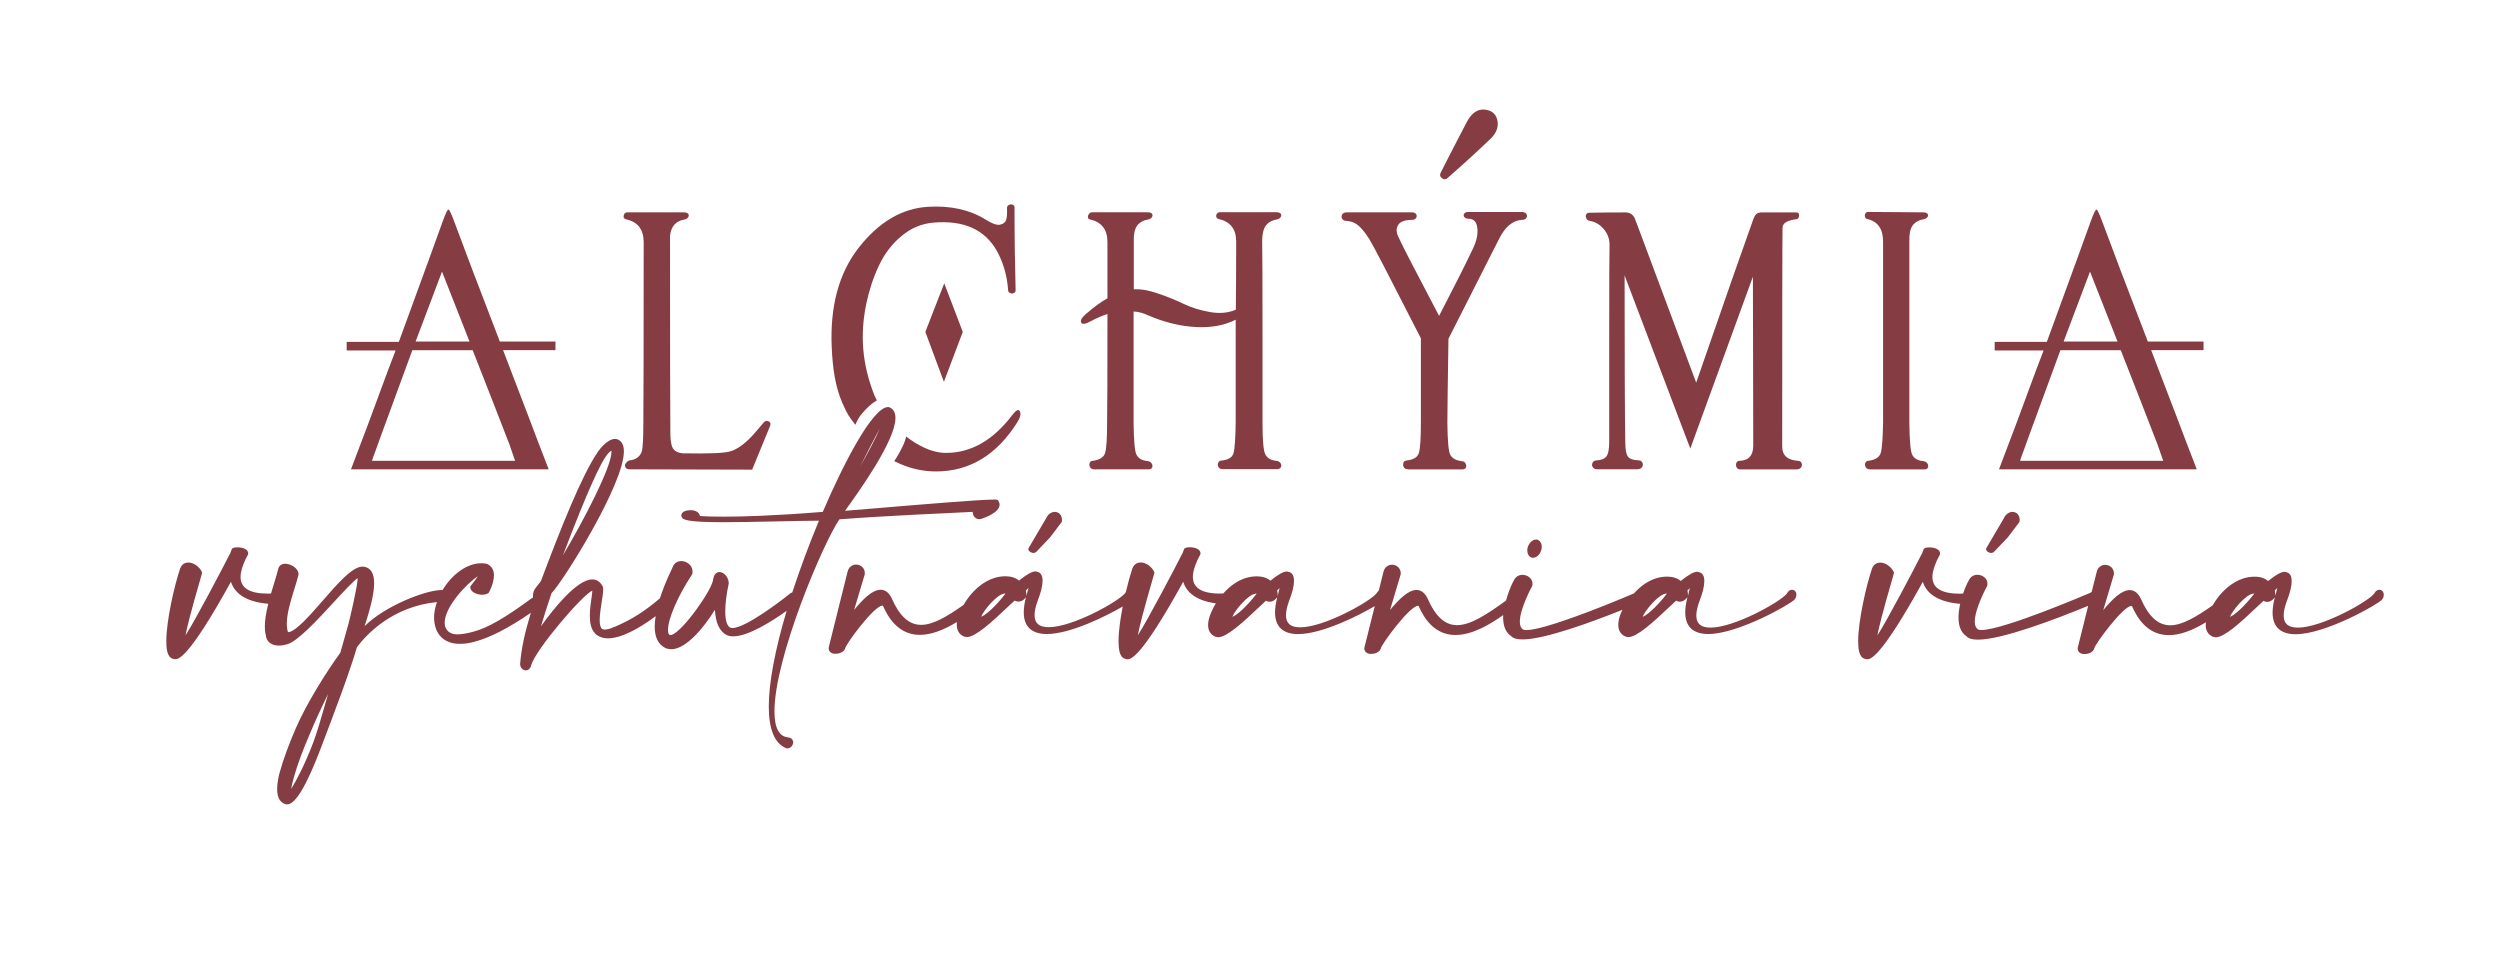
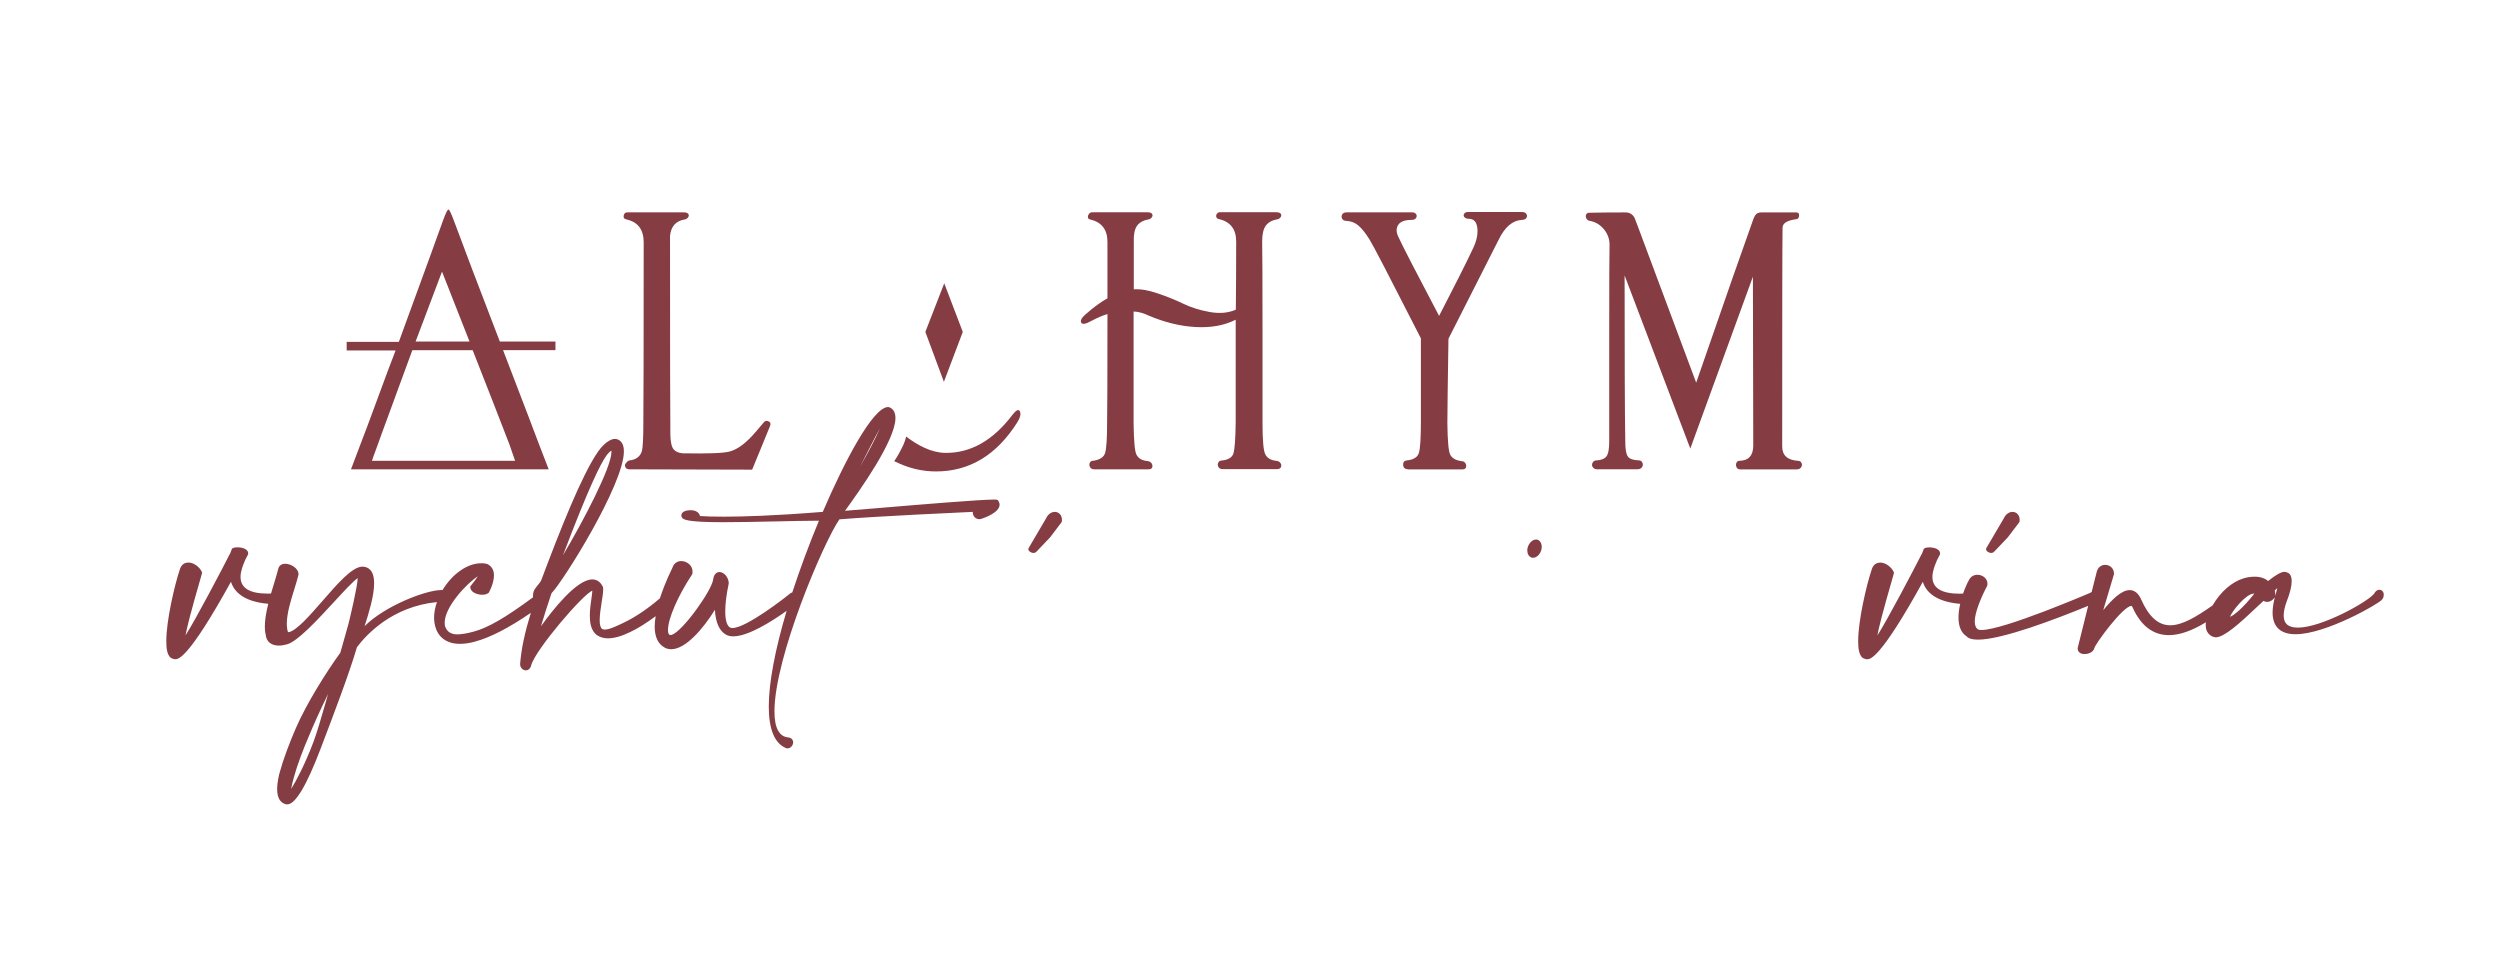
<svg xmlns="http://www.w3.org/2000/svg" version="1.1" id="Layer_1" x="0px" y="0px" viewBox="0 0 365.32 141.35" style="enable-background:new 0 0 365.32 141.35;" xml:space="preserve">
  <style type="text/css">
	.st0{stroke:#000000;stroke-width:0.5;stroke-miterlimit:10;}
	.st1{stroke:#000000;stroke-width:0.5;}
	.st2{fill:#853D43;}
	.st3{fill:#853D44;}
</style>
  <g>
    <path class="st2" d="M223.78,81.47c0.08,0.03,0.17,0.03,0.26,0.03c0.46,0,0.94-0.4,1.14-1c0.09-0.2,0.11-0.4,0.11-0.6   c0-0.48-0.23-0.88-0.6-1.03c-0.09-0.03-0.14-0.03-0.23-0.03c-0.46,0-0.94,0.4-1.17,1c-0.09,0.2-0.11,0.4-0.11,0.6   C223.18,80.93,223.41,81.33,223.78,81.47z" />
    <g>
      <path class="st3" d="M115.19,107.76c-1.34-0.12-2.02-1.4-2.02-3.8c0-7.91,7.15-24.67,9.49-28.07c5.98-0.48,17.37-0.99,19.49-1.09    c0,0.03,0,0.05,0,0.08c0,0.55,0.43,0.99,0.96,0.99c0.15,0,0.31-0.04,0.42-0.1c0.26-0.08,2.54-0.86,2.54-2.03    c0-0.19-0.07-0.37-0.21-0.6l-0.04-0.06l-0.06-0.03c-0.11-0.05-0.25-0.05-0.51-0.05c-2.04,0-11.18,0.76-17.22,1.27    c-1.98,0.17-3.62,0.3-4.55,0.37c2.16-2.97,7.37-10.3,7.37-13.54c0-0.84-0.31-1.37-0.93-1.6l-0.14-0.02    c-2.2,0-6.36,7.89-9.55,15.32c-7.2,0.58-11.8,0.7-14.4,0.7c-1.61,0-2.75-0.03-3.54-0.09c-0.12-0.58-0.72-0.85-1.31-0.85h-0.17    c-0.5,0-1.25,0.2-1.25,0.76c0,0.12,0.05,0.21,0.07,0.26c0.14,0.35,0.73,0.73,5.99,0.73c2.21,0,4.77-0.05,7.49-0.11    c2.21-0.05,4.49-0.1,6.56-0.11c-1.44,3.47-2.78,7.08-3.89,10.47c-0.09,0.03-0.18,0.08-0.29,0.14c-0.79,0.67-6.46,5.07-8.45,5.07    c-0.17,0-0.29-0.03-0.34-0.06c-0.47-0.25-0.72-1.07-0.72-2.37c0-1.08,0.17-2.49,0.49-3.97c0.02-0.1,0.02-0.1,0.02-0.13    c0-0.83-0.67-1.65-1.36-1.65c-0.36,0-0.79,0.27-0.91,1.03c-0.08,1.48-4.45,7.67-6.07,8.15c-0.04,0-0.08,0.01-0.16,0.03    c-0.25,0-0.38-0.24-0.38-0.72c0-1.66,1.45-5.01,3.52-8.13l0.03-0.08c0.04-0.14,0.04-0.25,0.04-0.35c0-0.92-0.85-1.53-1.65-1.53    c-0.59,0-1.07,0.34-1.26,0.9l-0.04,0.09c-0.93,1.91-1.5,3.46-1.82,4.45c-1.7,1.47-3.51,2.69-5.08,3.46    c-1.12,0.55-2.29,1.11-2.97,1.11c-0.16,0-0.29-0.03-0.39-0.09c-0.24-0.18-0.36-0.61-0.36-1.28c0-0.79,0.16-1.77,0.29-2.64    c0.12-0.73,0.22-1.37,0.22-1.81c0-0.2,0-0.39-0.09-0.52c-0.43-0.82-1.05-0.99-1.5-0.99c-2.29,0-5.79,4.46-7.5,6.85    c0.43-1.46,0.89-2.87,1.41-4.44l0.14-0.4l0,0c1.68-1.7,10.57-15.88,10.57-20.72c0-0.67-0.15-1.14-0.47-1.46    c-0.24-0.23-0.52-0.36-0.83-0.36c-1.04,0-2.15,1.36-2.49,1.87c-2.35,3.38-5.53,11.43-8.32,18.86c-0.05,0.11-0.22,0.33-0.39,0.53    c-0.27,0.33-0.59,0.71-0.7,1.06c-0.06,0.22-0.09,0.44-0.09,0.67c0,0.05,0,0.1,0.01,0.15c-4.07,3.01-6.6,4.47-8.72,5.03    c-0.96,0.26-1.77,0.39-2.36,0.39c-0.37,0-0.57-0.05-0.7-0.1c-0.47-0.14-0.81-0.44-1.01-0.92c-0.09-0.19-0.12-0.4-0.12-0.7    c0-2.31,3.26-5.77,4.84-6.76c-0.18,0.31-0.55,0.77-0.73,1c-0.15,0.18-0.27,0.34-0.33,0.43l-0.04,0.06v0.07    c0,0.78,1.03,1.13,1.76,1.13c0.36,0,0.7-0.1,0.92-0.27c0.08-0.09,0.78-1.41,0.78-2.57c0-0.75-0.32-1.33-0.95-1.64    c-0.21-0.06-0.43-0.12-0.67-0.12H70.3c-1.99,0-4.19,1.53-5.63,3.91c-0.05,0-0.1,0-0.16,0c-2.28,0-8.28,2.32-11.23,5.28    c0.01-0.03,0.02-0.07,0.03-0.1c0.54-1.7,1.36-4.28,1.36-6.16c0-1.98-0.92-2.42-1.7-2.44c-1.49,0-3.62,2.45-5.87,5.04    c-1.86,2.13-3.78,4.34-4.93,4.54c-0.04,0-0.15,0-0.21-0.54c-0.03-0.23-0.05-0.43-0.05-0.66c0-1.56,0.58-3.42,1.09-5.06    c0.22-0.7,0.42-1.36,0.58-1.98l0.02-0.11c0.01-0.04,0.02-0.1,0.02-0.15c0-0.8-1.08-1.5-1.93-1.5c-0.56,0-0.94,0.29-1.04,0.79    c-0.16,0.63-0.38,1.36-0.62,2.14c-0.14,0.46-0.29,0.94-0.43,1.42c-0.17,0.01-0.34,0.01-0.51,0.01c-2.61,0-3.94-0.82-3.94-2.43    c0-0.84,0.35-1.69,0.56-2.19c0.05-0.12,0.09-0.21,0.1-0.26l0.43-0.83l0.03-0.17c0-0.6-0.81-0.88-1.56-0.88    c-0.36,0-0.6,0.05-0.75,0.16l-0.06,0.04l-0.03,0.07c-0.12,0.31-0.26,0.67-0.26,0.68l-0.05,0.06c-0.88,1.76-5.08,9.76-6.45,11.85    c0.17-0.99,0.75-3.35,2.3-8.68c0.12-0.42,0.12-0.42,0.12-0.46l-0.02-0.1c-0.34-0.77-1.22-1.4-1.97-1.4    c-0.41,0-0.96,0.16-1.23,0.91c-0.82,2.43-2.01,7.6-2.01,10.57c0,1.01,0.1,2.38,0.97,2.58c0.06,0.03,0.18,0.07,0.31,0.07    c0.48,0,1.92,0,8.17-11.32c0.44,1.42,1.8,2.91,5.45,3.22c-0.34,1.37-0.5,2.43-0.5,3.32c0,0.34,0.02,0.85,0.14,1.25    c0.13,1.27,1.32,1.86,3.08,1.36c1.55-0.4,4.46-3.56,7.03-6.35c1.28-1.39,2.71-2.94,3.32-3.33c-0.03,1.24-1.17,6-1.36,6.73    c-0.18,0.69-0.46,1.68-0.74,2.63c-0.16,0.55-0.32,1.09-0.44,1.54c-2.04,2.81-4.93,7.42-6.47,10.96c-1.04,2.38-1.88,4.69-2.38,6.5    c-0.09,0.31-0.38,1.42-0.38,2.46c0,1.21,0.4,1.95,1.17,2.19c0.11,0.05,0.21,0.05,0.31,0.05c1.18,0,2.82-2.74,4.88-8.16l0.31-0.82    c1.45-3.81,3.88-10.17,4.99-13.99c1.36-1.81,5.13-5.94,11.69-6.59c-0.28,0.79-0.42,1.56-0.42,2.29c0,0.6,0.11,1.17,0.33,1.75    c0.37,0.9,1.06,1.54,2,1.85c0.89,0.32,2.27,0.28,3.63-0.11c2.2-0.58,4.95-1.99,8.18-4.21c-0.91,2.98-1.38,5.22-1.56,7.39v0.14    c0,0.48,0.39,0.88,0.85,0.88c0.29,0,0.64-0.23,0.76-0.73c0.58-2.25,7.64-10.49,8.94-10.91c-0.01,0.26-0.07,0.65-0.13,1.1    c-0.11,0.74-0.24,1.65-0.24,2.53c0,0.91,0.11,2.21,1.08,2.89c0.45,0.29,0.99,0.44,1.56,0.44c0.9,0,2.05-0.32,3.3-0.94    c1.13-0.54,2.39-1.33,3.68-2.3c-0.09,0.56-0.14,1.07-0.14,1.53c0,1.52,0.5,2.55,1.47,3.07c0.28,0.15,0.59,0.23,0.95,0.23    c2.08,0,4.64-2.95,6.38-5.76c0.1,1.89,0.66,3.11,1.65,3.65c0.28,0.15,0.62,0.23,1.03,0.23c2.17,0,5.61-2.17,7.8-3.73    c-1.71,5.74-2.61,10.56-2.61,13.97c0,3.32,0.84,5.36,2.47,6.07c0.11,0.06,0.21,0.06,0.28,0.06c0.47,0,0.82-0.48,0.82-0.91    C115.9,108.16,115.68,107.8,115.19,107.76z M125.71,68.13c0.96-1.91,2.1-4.14,2.87-5.52C127.99,63.96,126.83,66.18,125.71,68.13z     M82.27,81.13c3.78-9.97,5.52-13.41,6.31-14.51l0,0c0.29-0.41,0.57-0.65,0.75-0.77c0.01,0.06,0.02,0.12,0.02,0.2    C89.35,68.28,85.25,76.13,82.27,81.13z M47.94,101.42c-0.12,0.4-0.23,0.81-0.35,1.22c-0.61,2.12-1.24,4.31-1.78,5.76    c-1.21,3.21-2.52,5.71-3.27,6.89c0.08-0.44,0.21-1.01,0.39-1.66c0.5-1.81,1.33-4.06,2.33-6.35    C45.8,105.96,46.9,103.51,47.94,101.42z" />
-       <path class="st3" d="M261.86,86.18c-0.17,0-0.51,0.08-0.74,0.55c-0.99,1.25-7.7,4.98-11.15,4.98c-1.42,0-2.09-0.56-2.09-1.77    c0-0.57,0.15-1.26,0.44-2.05c0.48-1.23,0.73-2.23,0.73-2.97c0-0.99-0.45-1.24-0.75-1.3c-0.07-0.03-0.18-0.07-0.3-0.07    c-0.49,0-1.29,0.45-2.39,1.34c-0.5-0.41-1.18-0.63-1.97-0.63c-0.55,0-1.08,0.08-1.61,0.24c-1.14,0.34-2.27,1.11-3.26,2.21    c-4.67,2-13.19,5.36-15.71,5.36c-0.17,0-0.4-0.01-0.52-0.1c-0.3-0.19-0.45-0.57-0.45-1.13c0-1.91,1.78-5.15,1.81-5.22    c0.04-0.12,0.04-0.24,0.04-0.34c0-0.76-0.75-1.28-1.45-1.28c-0.57,0-1.03,0.29-1.27,0.81c-0.34,0.59-0.82,1.72-1.15,2.95    c-2.72,1.97-5.14,3.59-7.16,3.59c-1.75,0-3.15-1.26-4.28-3.85c-0.4-0.85-0.95-1.29-1.65-1.29c-1.18,0-2.57,1.36-3.86,2.94    l1.56-5.22l0.01-0.13c0-0.83-0.66-1.28-1.28-1.28c-0.6,0-1.09,0.4-1.24,1.02l-0.69,2.76c-0.13,0.1-0.24,0.24-0.32,0.39    c-0.99,1.25-7.7,4.98-11.15,4.98c-1.42,0-2.09-0.56-2.09-1.77c0-0.57,0.15-1.26,0.44-2.05c0.48-1.23,0.73-2.23,0.73-2.97    c0-0.99-0.45-1.24-0.75-1.3c-0.07-0.03-0.18-0.07-0.3-0.07c-0.49,0-1.29,0.45-2.39,1.34c-0.5-0.41-1.18-0.63-1.98-0.63    c-0.55,0-1.08,0.08-1.61,0.24c-1.16,0.35-2.3,1.13-3.3,2.26c-2.92,0.13-4.45-0.7-4.45-2.42c0-0.84,0.35-1.69,0.56-2.19    c0.05-0.12,0.09-0.21,0.1-0.26l0.43-0.83l0.03-0.17c0-0.6-0.81-0.88-1.56-0.88c-0.36,0-0.6,0.05-0.75,0.16l-0.06,0.04l-0.03,0.07    c-0.12,0.31-0.26,0.67-0.26,0.68l-0.05,0.06c-0.88,1.76-5.08,9.76-6.45,11.85c0.17-0.99,0.75-3.35,2.3-8.68    c0.12-0.42,0.12-0.42,0.12-0.46l-0.02-0.1c-0.34-0.77-1.22-1.4-1.97-1.4c-0.41,0-0.96,0.16-1.24,0.91    c-0.29,0.88-0.64,2.12-0.94,3.4c-0.04,0.06-0.08,0.12-0.1,0.17c-0.99,1.25-7.7,4.98-11.15,4.98c-1.42,0-2.09-0.56-2.09-1.77    c0-0.56,0.15-1.25,0.44-2.05c0.48-1.23,0.73-2.23,0.73-2.97c0-0.98-0.45-1.24-0.75-1.29c-0.07-0.03-0.18-0.07-0.3-0.07    c-0.49,0-1.29,0.45-2.39,1.34c-0.5-0.41-1.18-0.63-1.97-0.63c-0.55,0-1.08,0.08-1.61,0.24c-1.71,0.51-3.4,1.98-4.53,3.95    c-2.48,1.75-4.48,2.91-6.2,2.91c-1.75,0-3.15-1.26-4.28-3.85c-0.4-0.85-0.95-1.28-1.65-1.28c-1.18,0-2.57,1.37-3.86,2.95    l1.56-5.22l0.01-0.13c0-0.83-0.66-1.28-1.28-1.28c-0.6,0-1.08,0.4-1.24,1.02l-2.77,11.12v0.11c0,0.47,0.4,0.79,0.99,0.79    c0.51,0,1.17-0.22,1.4-0.71l0.02-0.08c0.13-0.68,4.24-6.25,5.45-6.25c0.08,0,0.13,0.11,0.17,0.22c1.21,2.69,3,4.05,5.3,4.05    c1.57,0,3.35-0.62,5.42-1.88c-0.03,0.15-0.03,0.3-0.03,0.44c0,0.44,0.12,0.83,0.38,1.19c0.27,0.31,0.55,0.48,0.88,0.54l0.07,0.01    c0.04,0.01,0.09,0.02,0.15,0.02c1.24,0,3.54-2.08,6.19-4.6l0.42-0.39c0.13-0.12,0.24-0.22,0.37-0.34l0.07,0.04    c0.58,0.29,1.24,0,1.57-0.54c-0.01,0.05-0.02,0.1-0.02,0.15c-0.2,0.79-0.29,1.47-0.29,2.08c0,2.07,1.16,3.16,3.36,3.16    c3.49,0,8.8-2.68,11.1-4.02c-0.3,1.54-0.61,3.5-0.61,5.06c0,1.01,0.1,2.38,0.97,2.58c0.06,0.03,0.18,0.07,0.31,0.07    c0.48,0,1.92,0,8.17-11.32c0.41,1.32,1.62,2.73,4.77,3.15c-0.22,0.35-0.41,0.71-0.56,1.05c-0.28,0.57-0.47,1.16-0.54,1.66    c-0.03,0.17-0.03,0.32-0.03,0.48c0,0.49,0.12,0.87,0.38,1.19c0.27,0.31,0.55,0.48,0.88,0.54l0.19,0.03c1.27,0,3.56-2.08,6.21-4.6    l0.41-0.38c0.14-0.13,0.25-0.23,0.38-0.36l0.07,0.04c0.56,0.28,1.18,0.02,1.57-0.54l0-0.01c-0.01,0.05-0.02,0.1-0.02,0.15    c-0.2,0.79-0.29,1.47-0.29,2.08c0,2.07,1.16,3.16,3.36,3.16c3.54,0,8.95-2.75,11.21-4.09l-1.52,6.09v0.11    c0,0.47,0.4,0.79,0.99,0.79c0.51,0,1.17-0.22,1.39-0.71l0.02-0.08c0.13-0.68,4.25-6.25,5.45-6.25c0.06,0,0.12,0.07,0.17,0.22    c1.21,2.69,3,4.05,5.3,4.05c2.49,0,5.1-1.58,6.97-2.91c-0.01,0.11-0.01,0.22-0.01,0.32c0,1.31,0.39,2.24,1.17,2.75    c0.3,0.33,0.83,0.49,1.68,0.49c3.23,0,10.27-2.6,14.58-4.33c-0.01,0.03-0.03,0.06-0.04,0.09c-0.28,0.56-0.47,1.16-0.53,1.66    c-0.03,0.17-0.03,0.32-0.03,0.48c0,0.49,0.12,0.87,0.38,1.19c0.27,0.31,0.55,0.48,0.88,0.54l0.19,0.03c1.27,0,3.56-2.08,6.22-4.6    l0.41-0.38c0.13-0.12,0.25-0.23,0.37-0.35l0.07,0.04c0.56,0.28,1.18,0.02,1.57-0.54l0,0c-0.01,0.05-0.02,0.1-0.02,0.14    c-0.2,0.79-0.29,1.47-0.29,2.08c0,2.07,1.16,3.16,3.36,3.16c4.45,0,12.24-4.5,12.62-5.05c0.17-0.2,0.26-0.43,0.26-0.67    C262.54,86.52,262.25,86.18,261.86,86.18z M240.04,90.13c0.25-0.77,2.33-3.39,3.49-3.39c0.02,0,0.04,0,0.06,0    C241.97,88.84,240.55,89.97,240.04,90.13z M180.09,90.13c0.25-0.77,2.33-3.39,3.49-3.39c0.02,0,0.04,0,0.06,0    C182.03,88.84,180.6,89.97,180.09,90.13z M146.93,86.74c-1.62,2.1-3.04,3.23-3.55,3.38c0.25-0.77,2.33-3.39,3.49-3.39    C146.89,86.74,146.91,86.74,146.93,86.74z M149.91,86.28c0.14-0.14,0.27-0.26,0.39-0.37c-0.1,0.34-0.22,0.75-0.3,1.18v-0.04    C149.99,86.9,149.99,86.6,149.91,86.28z M186.63,86.28c0.13-0.13,0.25-0.24,0.36-0.35c-0.09,0.33-0.2,0.74-0.28,1.16v-0.04    C186.71,86.9,186.71,86.6,186.63,86.28z M246.58,86.28c0.13-0.13,0.25-0.24,0.36-0.35c-0.09,0.33-0.2,0.73-0.28,1.16v-0.03    C246.66,86.9,246.66,86.6,246.58,86.28z" />
      <path class="st3" d="M347.69,86.18c-0.21,0-0.52,0.1-0.74,0.55c-0.99,1.25-7.7,4.98-11.15,4.98c-1.42,0-2.09-0.56-2.09-1.77    c0-0.57,0.15-1.26,0.44-2.05c0.48-1.22,0.73-2.22,0.73-2.97c0-0.98-0.45-1.24-0.75-1.29c-0.06-0.03-0.18-0.07-0.3-0.07    c-0.49,0-1.29,0.45-2.39,1.34c-0.38-0.32-1.01-0.63-1.97-0.63c-0.55,0-1.08,0.08-1.61,0.24c-1.71,0.51-3.4,1.98-4.53,3.95    c-2.48,1.75-4.48,2.91-6.2,2.91c-1.75,0-3.15-1.26-4.28-3.85c-0.4-0.85-0.95-1.29-1.65-1.29c-1.18,0-2.57,1.36-3.86,2.94    l1.56-5.22l0.01-0.13c0-0.83-0.66-1.28-1.28-1.28c-0.6,0-1.09,0.4-1.24,1.02l-0.74,2.94c-0.09,0.04-0.17,0.09-0.23,0.14    c-0.13,0.05-12.62,5.42-15.87,5.42c-0.17,0-0.4-0.01-0.52-0.1c-0.3-0.19-0.46-0.57-0.46-1.13c0-1.91,1.78-5.15,1.81-5.22    c0.04-0.12,0.04-0.24,0.04-0.34c0-0.76-0.75-1.28-1.45-1.28c-0.57,0-1.03,0.29-1.27,0.81c-0.21,0.36-0.53,1.05-0.84,1.94    c-2.95,0.12-4.48-0.7-4.48-2.42c0-0.84,0.35-1.69,0.56-2.19c0.05-0.12,0.09-0.21,0.1-0.26l0.43-0.83l0.03-0.17    c0-0.6-0.81-0.88-1.56-0.88c-0.36,0-0.6,0.05-0.75,0.16l-0.06,0.04l-0.03,0.07c-0.12,0.31-0.26,0.67-0.26,0.68l-0.05,0.06    c-0.88,1.76-5.08,9.76-6.45,11.85c0.17-0.99,0.75-3.35,2.3-8.68c0.12-0.42,0.12-0.42,0.12-0.46l-0.02-0.1    c-0.34-0.77-1.22-1.4-1.97-1.4c-0.41,0-0.96,0.16-1.23,0.91c-0.82,2.43-2.01,7.59-2.01,10.57c0,1.01,0.1,2.38,0.97,2.58    c0.06,0.03,0.18,0.07,0.31,0.07c0.48,0,1.92,0,8.17-11.32c0.44,1.42,1.8,2.91,5.46,3.22c-0.16,0.73-0.25,1.39-0.25,1.98    c0,1.31,0.39,2.24,1.17,2.76c0.3,0.33,0.83,0.49,1.68,0.49c3.53,0,11.41-3.01,16.1-4.94l-1.53,6.15v0.11    c0,0.47,0.4,0.79,0.99,0.79c0.51,0,1.17-0.22,1.39-0.71l0.02-0.08c0.13-0.68,4.25-6.25,5.45-6.25c0.06,0,0.12,0.07,0.17,0.22    c1.21,2.69,3,4.05,5.3,4.05c1.57,0,3.35-0.62,5.42-1.88c-0.03,0.15-0.03,0.3-0.03,0.44c0,0.49,0.12,0.87,0.38,1.19    c0.27,0.31,0.55,0.48,0.88,0.54l0.19,0.03c1.27,0,3.56-2.08,6.21-4.6l0.41-0.38c0.13-0.12,0.25-0.23,0.37-0.35l0.07,0.04    c0.56,0.28,1.18,0.02,1.57-0.54l0,0c-0.01,0.05-0.02,0.1-0.02,0.14c-0.2,0.79-0.29,1.47-0.29,2.08c0,2.07,1.16,3.16,3.36,3.16    c4.45,0,12.24-4.5,12.62-5.05c0.17-0.2,0.26-0.43,0.26-0.67C348.37,86.52,348.08,86.18,347.69,86.18z M325.87,90.13    c0.25-0.77,2.33-3.39,3.49-3.39c0.02,0,0.04,0,0.06,0C327.8,88.84,326.38,89.97,325.87,90.13z M332.41,86.28    c0.13-0.13,0.26-0.24,0.37-0.35c-0.09,0.33-0.2,0.73-0.28,1.16v-0.03C332.49,86.9,332.49,86.6,332.41,86.28z" />
    </g>
    <g>
      <path class="st2" d="M151.47,80.6c-0.11,0.13-0.28,0.2-0.46,0.2c-0.35,0-0.74-0.27-0.74-0.56c0-0.1,0.04-0.17,0.11-0.27l2.49-4.24    c0.28-0.63,0.81-0.93,1.26-0.93c0.56,0,1.05,0.43,1.05,1.16c0,0.1,0,0.2-0.04,0.33l-1.69,2.23L151.47,80.6z" />
    </g>
    <g>
      <path class="st2" d="M291.42,80.6c-0.11,0.13-0.28,0.2-0.46,0.2c-0.35,0-0.74-0.27-0.74-0.56c0-0.1,0.04-0.17,0.11-0.27l2.49-4.24    c0.28-0.63,0.81-0.93,1.26-0.93c0.56,0,1.05,0.43,1.05,1.16c0,0.1,0,0.2-0.04,0.33l-1.69,2.23L291.42,80.6z" />
    </g>
    <g>
-       <path class="st2" d="M210.56,25.17c0.2-0.4,0.5-1.01,0.92-1.82c0.42-0.81,0.91-1.77,1.48-2.87c0.57-1.1,1.03-1.98,1.37-2.63    c0.74-1.41,1.68-2.01,2.81-1.81c0.97,0.16,1.54,0.72,1.69,1.67c0.16,0.89-0.19,1.76-1.05,2.6c-0.96,0.92-2.22,2.09-3.79,3.52    l-2.39,2.12c-0.29,0.29-0.59,0.32-0.89,0.09C210.41,25.82,210.36,25.52,210.56,25.17z" />
-     </g>
+       </g>
    <path class="st2" d="M51.29,68.58c0.59-1.53,1.08-2.82,1.46-3.86c0.45-1.15,1.27-3.33,2.45-6.55c1.18-3.22,2.05-5.54,2.61-6.96   h-2.35h-3.49h-0.94h-0.37v-1.25h0.37h0.94h3.49h2.82c3.93-10.74,6.07-16.62,6.42-17.63c0.42-1.15,0.69-1.72,0.83-1.72   c0.14,0,0.43,0.63,0.89,1.88c1.32,3.58,3.53,9.39,6.62,17.42h3.39h3.44h0.99h0.31v1.25h-0.31h-0.99h-3.44h-2.92   c3.16,8.24,4.89,12.75,5.16,13.51l1.51,3.91h-5.37H66.1h-8.82h-2.92h-0.78h-0.31H51.29z M60.26,51.16   c-0.49,1.32-1.1,2.98-1.83,4.98c-0.73,2-1.32,3.61-1.77,4.83c-0.45,1.22-0.76,2.07-0.94,2.56c-0.21,0.59-0.42,1.17-0.63,1.75   c-0.21,0.57-0.37,1.03-0.5,1.36c-0.12,0.33-0.2,0.57-0.24,0.7h2.92h8.82h8.82h0.36c-0.07-0.21-0.35-1.01-0.83-2.4   c-1.57-4.07-3.36-8.66-5.37-13.77h-3.13H60.26z M68.61,49.91l-4.02-10.22c-1.22,3.23-2.5,6.64-3.86,10.22h5.22H68.61z" />
    <path class="st2" d="M91.97,68.58c-0.31,0-0.51-0.12-0.6-0.36c-0.09-0.24-0.04-0.43,0.13-0.57c0.1-0.17,0.26-0.3,0.47-0.37   c0.97-0.1,1.58-0.56,1.83-1.36c0.14-0.56,0.21-1.95,0.21-4.17c0.03-2.47,0.05-11.25,0.05-26.34c0-1.84-0.83-2.96-2.5-3.34   c-0.35-0.07-0.49-0.26-0.42-0.57c0.07-0.31,0.24-0.47,0.52-0.47h8.24c0.35,0,0.57,0.08,0.68,0.23c0.1,0.16,0.1,0.32-0.03,0.5   c-0.12,0.17-0.29,0.28-0.5,0.31c-1.29,0.21-2,1.01-2.14,2.4c0,16.45,0.02,26.15,0.05,29.11c0.03,1.08,0.2,1.78,0.5,2.11   c0.29,0.33,0.74,0.51,1.33,0.55c3.69,0.07,5.96-0.02,6.83-0.26c1.18-0.31,2.45-1.27,3.81-2.87c0.31-0.35,0.71-0.82,1.2-1.41   c0.17-0.21,0.4-0.25,0.68-0.13c0.28,0.12,0.35,0.36,0.21,0.7l-2.61,6.36C100.91,68.6,94.93,68.58,91.97,68.58z" />
    <path class="st2" d="M159.89,68.58c-0.28,0-0.48-0.1-0.6-0.31c-0.12-0.21-0.14-0.42-0.05-0.63c0.09-0.21,0.25-0.31,0.5-0.31   c0.97-0.14,1.56-0.52,1.75-1.15c0.19-0.63,0.29-2.12,0.29-4.49c0.03-1.46,0.05-6.73,0.05-15.81c-0.84,0.28-1.64,0.63-2.4,1.04   c-0.8,0.45-1.28,0.52-1.44,0.21c-0.16-0.31,0.1-0.75,0.76-1.3c1.11-0.97,2.14-1.72,3.08-2.24v-8.24c0-1.81-0.85-2.9-2.56-3.29   c-0.17-0.03-0.27-0.14-0.29-0.31c-0.02-0.17,0.03-0.34,0.16-0.5c0.12-0.16,0.27-0.23,0.44-0.23h8.09c0.35,0,0.57,0.08,0.68,0.23   c0.1,0.16,0.09,0.32-0.03,0.5c-0.12,0.17-0.29,0.28-0.5,0.31c-0.77,0.14-1.32,0.45-1.67,0.94c-0.35,0.49-0.5,1.25-0.47,2.29v6.99   c0.97-0.07,2.15,0.13,3.52,0.6c1.37,0.47,2.62,0.97,3.73,1.51c1.11,0.54,2.39,0.94,3.83,1.2c1.44,0.26,2.72,0.15,3.83-0.34   c0.03-2.92,0.05-6.24,0.05-9.96c0-1.81-0.85-2.9-2.56-3.29c-0.17-0.03-0.29-0.13-0.34-0.29c-0.05-0.16-0.03-0.31,0.08-0.47   c0.1-0.16,0.26-0.23,0.47-0.23h8.14c0.38,0,0.63,0.08,0.73,0.23s0.1,0.32-0.03,0.5c-0.12,0.17-0.29,0.28-0.5,0.31   c-0.76,0.14-1.32,0.45-1.67,0.94c-0.35,0.49-0.52,1.25-0.52,2.29c0.03,1.39,0.05,5.76,0.05,13.09s0,11.81,0,13.4   c0,2.61,0.14,4.16,0.42,4.64c0.28,0.56,0.84,0.87,1.67,0.94c0.24,0.04,0.43,0.15,0.55,0.34c0.12,0.19,0.14,0.38,0.05,0.57   c-0.09,0.19-0.27,0.29-0.55,0.29h-7.98c-0.28,0-0.48-0.1-0.6-0.31c-0.12-0.21-0.13-0.42-0.03-0.63c0.1-0.21,0.26-0.31,0.47-0.31   c1.01-0.1,1.6-0.47,1.77-1.1c0.17-0.63,0.28-2.14,0.31-4.54V46.72c-1.64,0.83-3.58,1.19-5.84,1.07c-2.26-0.12-4.57-0.69-6.94-1.7   c-0.73-0.35-1.44-0.54-2.14-0.57V61.8c0.03,2.61,0.17,4.16,0.42,4.64c0.28,0.56,0.83,0.87,1.67,0.94c0.24,0.04,0.43,0.15,0.55,0.34   c0.12,0.19,0.15,0.38,0.08,0.57c-0.07,0.19-0.24,0.29-0.52,0.29H159.89z" />
    <path class="st2" d="M205.74,68.58c-0.45-0.03-0.69-0.25-0.7-0.65c-0.02-0.4,0.17-0.62,0.55-0.65c0.97-0.1,1.56-0.47,1.75-1.1   c0.19-0.63,0.29-2.12,0.29-4.49V49.44c-4.59-9.01-7.09-13.82-7.51-14.45c-0.59-0.94-1.13-1.62-1.62-2.03   c-0.49-0.42-1.06-0.64-1.72-0.68c-0.31,0-0.53-0.1-0.65-0.31c-0.12-0.21-0.12-0.42,0-0.63c0.12-0.21,0.34-0.31,0.65-0.31h9.55   c0.28,0,0.48,0.09,0.6,0.26c0.12,0.17,0.12,0.36,0,0.55c-0.12,0.19-0.32,0.29-0.6,0.29c-1.04,0-1.72,0.25-2.03,0.76   c-0.31,0.5-0.28,1.12,0.1,1.85c0.56,1.22,2.52,5.03,5.89,11.42c2.26-4.35,3.91-7.63,4.96-9.86c0.52-1.08,0.73-2.07,0.63-2.97   c-0.1-0.9-0.52-1.36-1.25-1.36c-0.28,0-0.49-0.08-0.63-0.23c-0.14-0.16-0.16-0.32-0.05-0.5c0.1-0.17,0.3-0.26,0.57-0.26h7.88   c0.31,0,0.53,0.1,0.65,0.29c0.12,0.19,0.12,0.38,0,0.57c-0.12,0.19-0.34,0.29-0.65,0.29c-1.36,0.07-2.49,1.03-3.39,2.87   c-0.31,0.63-2.76,5.46-7.35,14.5c-0.1,6.57-0.16,10.68-0.16,12.31c0.03,2.61,0.17,4.16,0.42,4.64c0.28,0.52,0.83,0.83,1.67,0.94   c0.24,0,0.43,0.1,0.55,0.31c0.12,0.21,0.15,0.41,0.08,0.6c-0.07,0.19-0.24,0.29-0.52,0.29H205.74z" />
    <path class="st2" d="M233.43,68.58c-0.31,0-0.54-0.1-0.68-0.31c-0.14-0.21-0.15-0.43-0.03-0.65c0.12-0.23,0.3-0.34,0.55-0.34   c0.7-0.03,1.18-0.23,1.46-0.57c0.28-0.35,0.42-1.06,0.42-2.14c0-1.49,0-6.51,0-15.05c0-8.54,0.02-13.12,0.05-13.74   c0-0.87-0.28-1.63-0.84-2.3c-0.56-0.66-1.23-1.06-2.03-1.2c-0.24-0.03-0.42-0.16-0.52-0.36c-0.1-0.21-0.11-0.4-0.03-0.57   c0.09-0.17,0.23-0.26,0.44-0.26c1.36-0.03,3.13-0.05,5.32-0.05c0.35,0,0.63,0.09,0.86,0.26c0.23,0.17,0.38,0.37,0.47,0.57   c0.09,0.21,0.23,0.59,0.44,1.15l8.55,22.9c4.38-12.66,7.13-20.52,8.24-23.58c0.17-0.52,0.35-0.87,0.52-1.04   c0.17-0.17,0.43-0.26,0.78-0.26h5.11c0.28,0,0.41,0.16,0.39,0.47c-0.02,0.31-0.15,0.49-0.39,0.52c-1.36,0.17-2.03,0.59-2.03,1.25   c-0.04,2.5-0.05,13.16-0.05,31.97c0,1.29,0.76,1.98,2.3,2.09c0.24,0,0.42,0.1,0.52,0.31c0.1,0.21,0.09,0.42-0.05,0.63   c-0.14,0.21-0.35,0.31-0.63,0.31h-8.29c-0.24,0-0.42-0.1-0.52-0.31c-0.1-0.21-0.11-0.42-0.03-0.63c0.09-0.21,0.23-0.31,0.44-0.31   c1.36-0.03,2.03-0.78,2.03-2.24l-0.05-24.67L247,65.55l-9.6-25.3c0,12.41,0.03,20.52,0.1,24.31c0,1.08,0.12,1.79,0.37,2.14   c0.24,0.35,0.76,0.54,1.56,0.57c0.28,0,0.47,0.11,0.57,0.34c0.1,0.23,0.09,0.44-0.05,0.65c-0.14,0.21-0.36,0.31-0.68,0.31H233.43z" />
-     <path class="st2" d="M273.23,68.58c-0.28,0-0.48-0.1-0.6-0.31c-0.12-0.21-0.14-0.42-0.05-0.63c0.09-0.21,0.25-0.31,0.5-0.31   c0.97-0.14,1.56-0.52,1.75-1.15c0.19-0.63,0.3-2.12,0.34-4.49V35.3c0-1.84-0.77-2.94-2.3-3.29c-0.17-0.03-0.29-0.14-0.34-0.31   c-0.05-0.17-0.03-0.34,0.05-0.5c0.09-0.16,0.23-0.23,0.44-0.23c1.39,0,2.86,0.01,4.41,0.03c1.55,0.02,2.74,0.03,3.57,0.03   c0.35,0,0.57,0.08,0.68,0.23c0.1,0.16,0.09,0.31-0.03,0.47c-0.12,0.16-0.29,0.25-0.5,0.29c-0.77,0.14-1.32,0.45-1.67,0.94   c-0.35,0.49-0.5,1.27-0.47,2.35v26.5c0.03,2.61,0.17,4.16,0.42,4.64c0.28,0.56,0.83,0.87,1.67,0.94c0.24,0.04,0.43,0.15,0.55,0.34   c0.12,0.19,0.15,0.38,0.08,0.57c-0.07,0.19-0.24,0.29-0.52,0.29H273.23z" />
-     <path class="st2" d="M292.11,68.58c0.59-1.53,1.08-2.82,1.46-3.86c0.45-1.15,1.27-3.33,2.45-6.55c1.18-3.22,2.05-5.54,2.61-6.96   h-2.35h-3.5h-0.94h-0.36v-1.25h0.36h0.94h3.5h2.82c3.93-10.74,6.07-16.62,6.42-17.63c0.42-1.15,0.7-1.72,0.83-1.72   s0.43,0.63,0.89,1.88c1.32,3.58,3.53,9.39,6.62,17.42h3.39h3.44h0.99H322v1.25h-0.31h-0.99h-3.44h-2.92   c3.16,8.24,4.89,12.75,5.16,13.51l1.51,3.91h-5.37h-8.71h-8.82h-2.92h-0.78h-0.31H292.11z M301.09,51.16   c-0.49,1.32-1.1,2.98-1.83,4.98c-0.73,2-1.32,3.61-1.77,4.83c-0.45,1.22-0.77,2.07-0.94,2.56c-0.21,0.59-0.42,1.17-0.63,1.75   c-0.21,0.57-0.37,1.03-0.5,1.36c-0.12,0.33-0.2,0.57-0.24,0.7h2.92h8.82h8.82h0.37c-0.07-0.21-0.35-1.01-0.84-2.4   c-1.56-4.07-3.36-8.66-5.37-13.77h-3.13H301.09z M309.43,49.91l-4.02-10.22c-1.22,3.23-2.5,6.64-3.86,10.22h5.22H309.43z" />
    <g>
      <path class="st2" d="M149.04,60.13c-0.17-0.38-0.52-0.24-1.04,0.42c-2.85,3.79-6.14,5.67-9.86,5.63    c-2.07-0.03-4.08-1.12-5.72-2.39c-0.08,0.32-0.24,0.86-0.46,1.31c-0.45,0.93-0.77,1.52-1.29,2.29c0.25,0.13,0.61,0.29,0.87,0.4    c1.69,0.73,3.43,1.1,5.24,1.1c4.9,0,8.87-2.4,11.89-7.2C149.09,61.03,149.21,60.51,149.04,60.13z" />
-       <path class="st2" d="M125.96,60.43c0.8-0.92,1.26-1.35,2.17-1.93c-0.33-0.63-0.33-0.65-0.58-1.32c-0.87-2.35-1.36-4.7-1.46-7.07    c-0.07-1.91,0.1-3.85,0.52-5.82c0.42-1.96,1.03-3.81,1.85-5.53c0.82-1.72,1.92-3.16,3.31-4.3c1.39-1.15,2.94-1.79,4.64-1.93    c4.42-0.38,7.51,1.01,9.28,4.17l0.16,0.31c0.83,1.6,1.32,3.39,1.46,5.37c0,0.21,0.1,0.36,0.29,0.44c0.19,0.09,0.37,0.09,0.55,0    c0.17-0.09,0.26-0.22,0.26-0.39c-0.1-3.65-0.16-7.7-0.16-12.15c0-0.17-0.09-0.3-0.26-0.37c-0.17-0.07-0.36-0.06-0.55,0.03    c-0.19,0.09-0.29,0.24-0.29,0.44c0.03,0.84-0.01,1.43-0.13,1.77c-0.12,0.35-0.42,0.57-0.89,0.68c-0.47,0.1-1.19-0.16-2.16-0.78    c-2.33-1.43-5.13-2.03-8.4-1.83c-3.79,0.24-7.15,2.23-10.07,5.95c-2.92,3.72-4.24,8.61-3.96,14.66c0.14,3.03,0.53,5.72,1.55,8.05    c0.84,1.9,0.99,1.99,1.9,3.19C125.21,61.57,125.51,60.94,125.96,60.43z" />
      <polygon class="st2" points="135.22,48.5 137.93,55.8 140.69,48.5 137.98,41.4   " />
    </g>
  </g>
</svg>